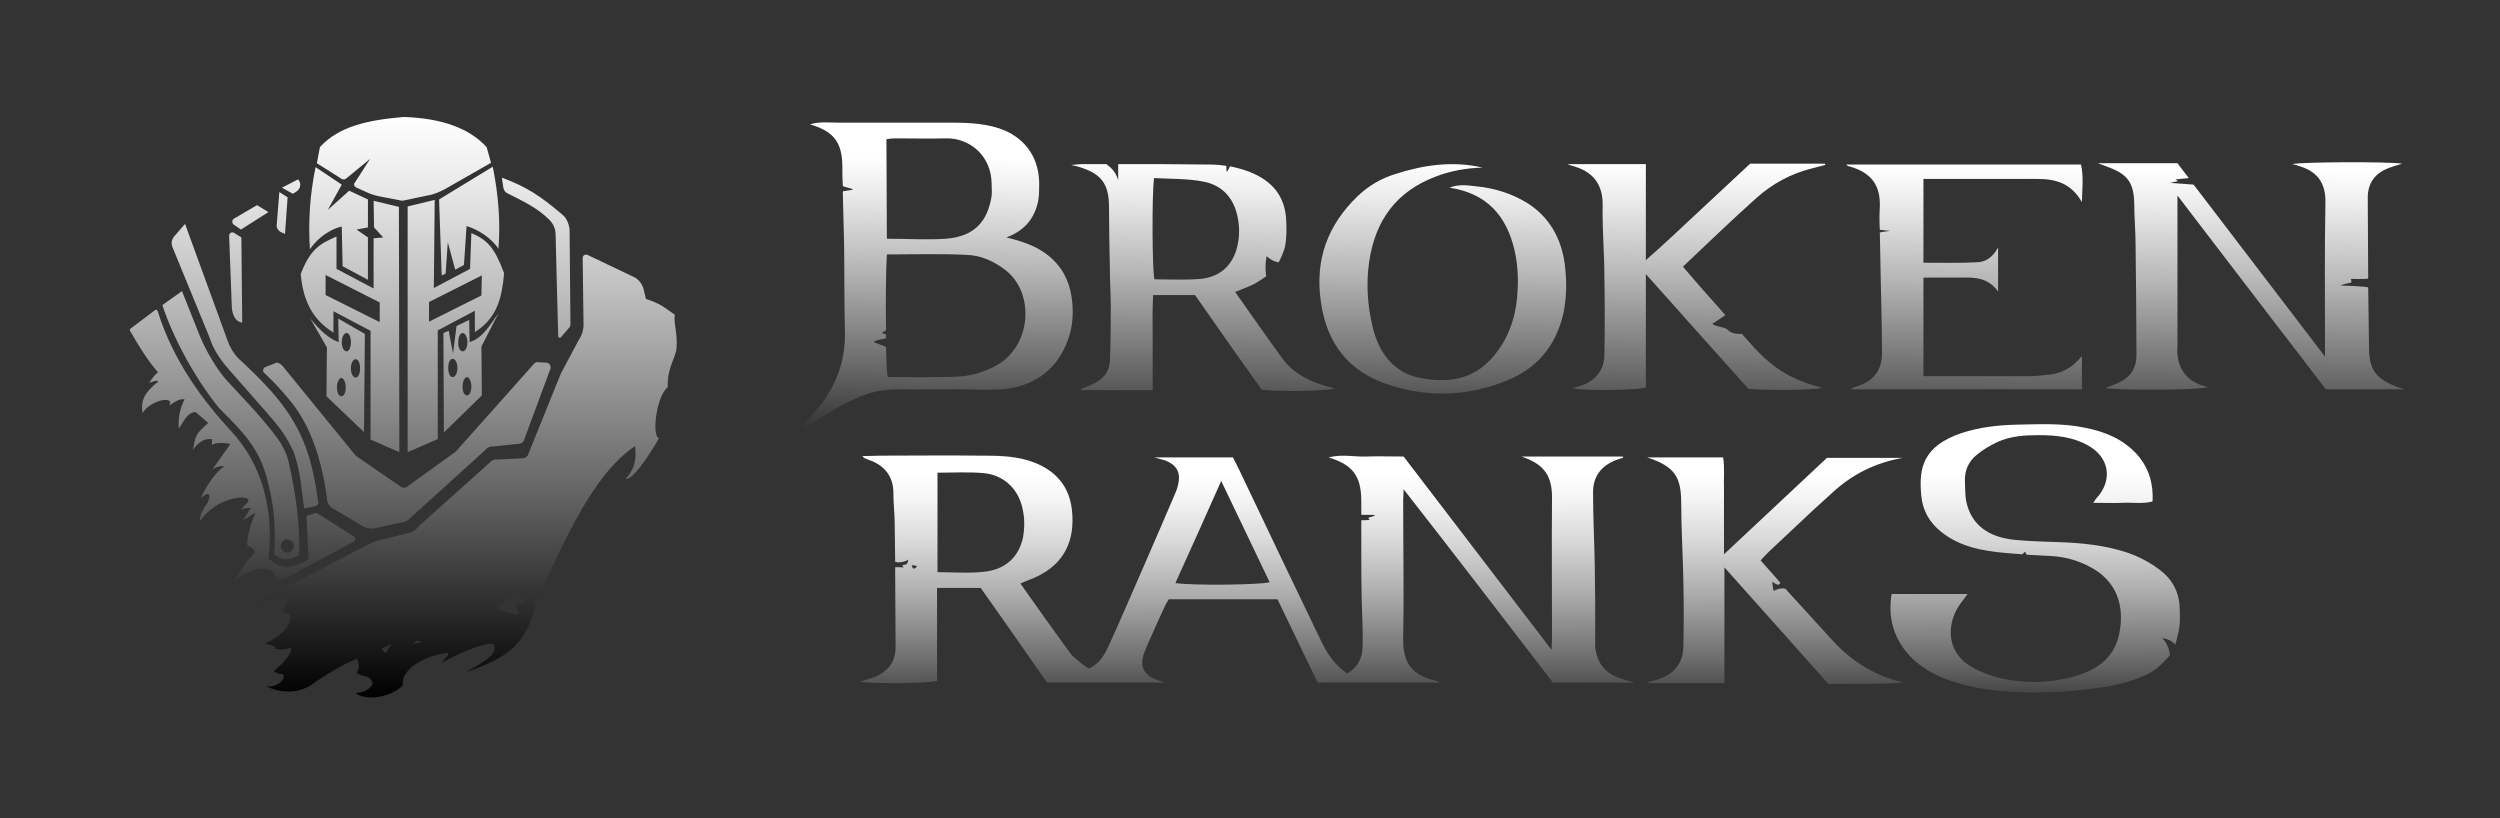
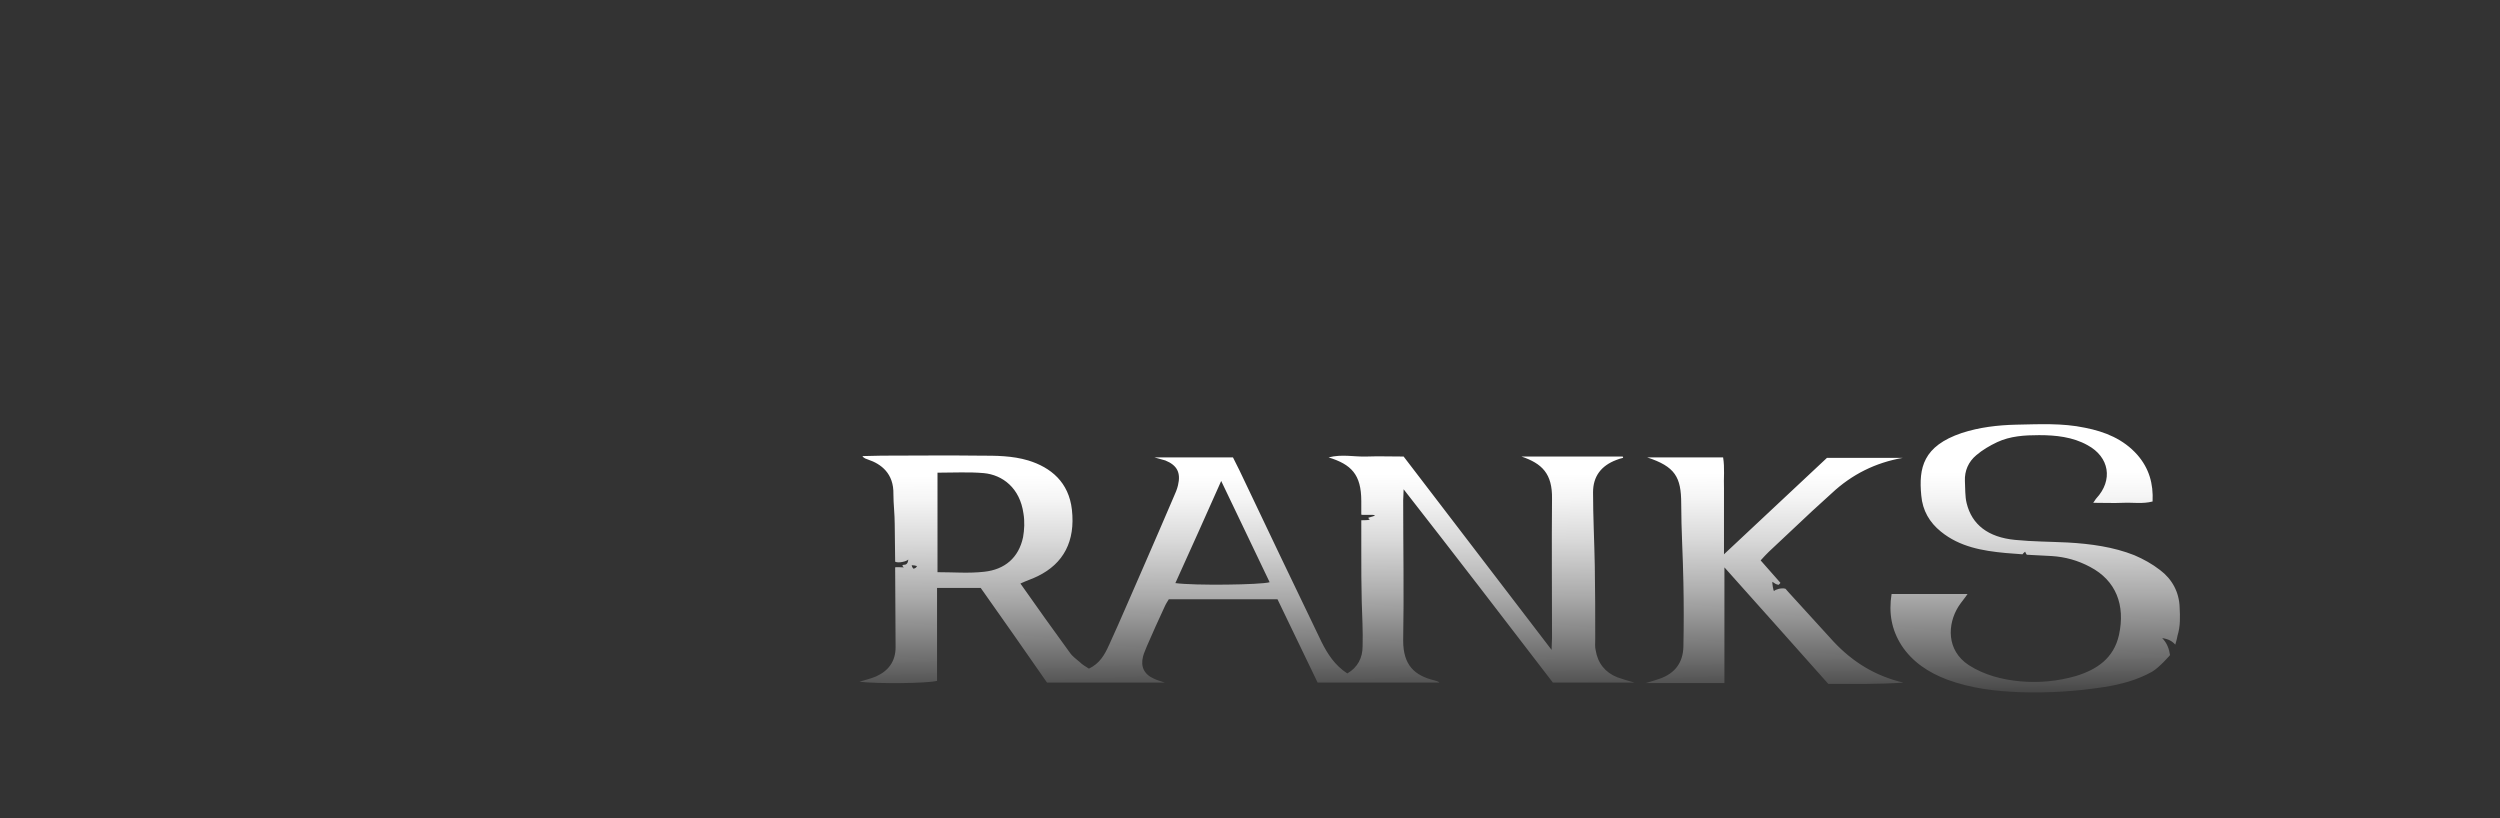
<svg xmlns="http://www.w3.org/2000/svg" version="1.1" id="Warstwa_1" x="0px" y="0px" viewBox="0 0 572.8 187.5" style="enable-background:new 0 0 572.8 187.5;" xml:space="preserve">
  <rect x="0" y="0" width="572.8" height="187.5" fill="#333333" stroke="none" />
  <style type="text/css">
	.st0{fill:url(#SVGID_1_);}
	.st1{fill:url(#SVGID_2_);}
	.st2{fill:url(#SVGID_3_);}
</style>
  <linearGradient id="SVGID_1_" gradientUnits="userSpaceOnUse" x1="92.396" y1="163.2" x2="92.396" y2="30.194" gradientTransform="matrix(1 0 0 -1 0 190)">
    <stop offset="0" style="stop-color:#FFFFFF" />
    <stop offset="0.109" style="stop-color:#EBEBEB" />
    <stop offset="0.333" style="stop-color:#B7B7B7" />
    <stop offset="0.652" style="stop-color:#636363" />
    <stop offset="1" style="stop-color:#000000" />
  </linearGradient>
-   <path class="st0" d="M77.5,73l0.1,5.4c-2.2-0.8-4.2-2.6-6.5-5.4l3.8,6.6l-0.1,11.2l8.6,8.2l0.2-22.5L77.5,73z M78.2,90.8  c-0.6,0-1-0.9-1-2.1c0-1.1,0.5-2.1,1-2.1s1,0.9,1,2.1C79.3,89.8,78.8,90.8,78.2,90.8z M79.4,80.5c-0.6,0-1.1-0.9-1.1-2.1  c0-1.1,0.5-2.1,1.1-2.1s1,0.9,1,2.1S80,80.5,79.4,80.5z M81.5,86.5c-0.6,0-1.1-0.9-1.1-2.1s0.5-2.1,1.1-2.1s1,0.9,1,2.1  S82.1,86.5,81.5,86.5z M84.3,45.7v6.4l-2.6,0.5l2.6,1.8v9.7L78.5,61l-0.2-9.1C76,52.4,73,54.2,71,57.1c-0.4-6.3,0-12.5,1.3-18.8l6,4  l-3.2,5.8l4.9-4.4L84.3,45.7z M107.5,73.3l0.1,5.1c3-1,4.5-3.7,6.6-6.6l-3.9,7.6l0.1,11.2l-8.7,8.5l-0.1-22.8l1.2-0.5l1,5.2l0.8-6.3  L107.5,73.3z M107,90.6c0.6,0,1-0.9,1-2.1c0-1.1-0.5-2.1-1-2.1s-1,0.9-1,2.1C105.9,89.7,106.4,90.6,107,90.6z M106,80.5  c0.6,0,1.1-0.9,1.1-2.1c0-1.1-0.5-2.1-1.1-2.1s-1,0.9-1,2.1C104.9,79.6,105.4,80.5,106,80.5z M103.7,86.4c0.6,0,1.1-0.9,1.1-2.1  s-0.5-2.1-1.1-2.1s-1,0.9-1,2.1S103.1,86.4,103.7,86.4z M112.9,38.2c1.3,6.4,1.8,12.7,1.3,18.8c-1.6-2.5-4.8-4.5-7.3-5.2l-0.6,8.9  l-2,1.1l-1.7-6.3l-0.5,7.2l-0.9,0.4l-0.6-17.4L112.9,38.2z M53.7,53.4l1.6,1l0.2,19.5c0,0-2.3,0-2.4-3.9l-0.6-16  C52.5,53.4,53.2,53,53.7,53.4z M53.6,51.5c-0.5-0.3-0.5-1.1,0-1.4l5.3-3.1l2.6,1.6l-6.3,4L53.6,51.5z M63.4,51.5L64,44l1.9,1.2  l-0.6,8.4l-1.1-0.5C63.7,52.8,63.3,52.1,63.4,51.5z M68.3,41.1L68.3,41.1c0.8,0.8,0.6,2.2-0.4,2.8l-0.8,0.5L64.6,43L68.3,41.1z   M128.4,48.8c0.4,0.4,1.7,1,2.1,3.7l0.2,21.7c0,0.4-0.1,0.7-0.4,1l-1.8,2.1c-0.2,0.2-0.5,0.1-0.6-0.2c-0.2-8.8-0.5-17.6-0.6-23.4  c0-1.2-0.5-2.4-1.4-3.3c-2.9-2.9-6.1-4.3-9.8-6.2c-0.9-0.5-0.8-1.7-1-2.7l-0.1-0.8C120.9,42.9,124,45.1,128.4,48.8z M60.8,84.1  l2.3-0.9c0.5-0.3,1.2,0.2,1.6,0.6l16.8,20.6l10,6.9c0.6,0.6,1.6,0.6,2.2-0.1l10.7-7.7l18-20.2c0.3-0.3,0.7-0.4,1-0.3l1.9,0.1  c0.8,0.2,1.1,1,0.7,1.7l-6,16.2c-0.3,0.5-0.8,0.7-1.3,0.7l-5.6,0.6c-0.8-0.1-1.5,0.3-2,0.9l-17,15.4c-0.4,0.5-1,0.9-1.6,1l-6.4,1.4  c-0.9,0.2-1.9,0.1-2.8-0.3l-7-4.2c-0.9-0.4-1.4-1.5-1.4-2.4c-1.4-10.5-4.5-17.2-7.8-21.5c-3.3-4.2-6.5-7.1-6.5-7.1  C60.1,85.1,60.2,84.4,60.8,84.1z M39.8,54.3l2.6-3l9.8,26.9c0.5,1.4,1.3,2.7,2.3,3.8c12.3,11.3,16.4,17.9,18.4,33  c0.1,0.5-0.2,0.9-0.7,1l-2.5,0.5c-0.2-1.6-0.5-3.4-0.7-5.3c-0.3-2.8-1-5.6-1.7-7.6c-1.8-3.9-3.4-5.9-6.3-9.2l-8.7-9.9  c-1.8-2.1-3.5-4.5-4.3-7.2l-8.5-20.7C39.2,55.8,39.3,55,39.8,54.3z M101.3,152.1c0,0.1-0.1,0.1-0.1,0.2  C101.1,152.3,101.2,152.2,101.3,152.1z M154.6,72.1l-1.7-1.2c-1.3-1-2.8-1.7-4.3-2.2l-0.6-0.2l-0.5-2.1c-0.3-1.3-1.2-2.5-2.4-3  l-10.5-5c-0.5-0.2-1.1,0.1-1.1,0.7l0.2,15.3c0,1.2-0.4,2.5-1.1,3.5l-4.1,7.7l-7.6,18.8c-0.3,0.4-0.8,0.6-1.2,0.6l-5.9,0.3  c-0.6-0.1-1.2,0.2-1.6,0.7l-16.4,14.7c-0.5,0.7-1.2,1.2-2,1.4l-7.4,1.8c-0.9,0.3-1.8,0.7-2.7,1.2L59,138l5.8-1.1  c2.8-0.3,0,1.5,0.1,3.5c3.7-0.3,0.9,5.2-4.3,7c0.4,0.1,3.2,0.7,2.2,1.1c1.3,0.5,2.6,0.4,3.8-0.2c0.5,1-0.8,2.8-3.9,5.5  c0.8,0.5,1.4,0.7,2,0.6c1.2,0.7-1.1,3.4-3.8,2.8c3.3,1.6,7.1,1.8,10.3-0.2c3.4-2.4,7.4-4.8,10.6-6.1c0.4,0.7,0.7,2.5-0.1,3.2  c1.2,1.2,2.9,0.2,3.7,2.4c-0.3,1.3-2.4,2.4-3.9,2.2c1.8,2,8.1,1.2,10.8-1.7c-0.2-2,0.7-2.8,2.2-4.4c2.2-1.4,4.6-2.7,8.1-3  c0.4,0.6-0.9,1.4-1.4,2.4c1-1,9.6-5,11.9-4.5c1,1.9-0.8,3.4-6.3,6.5c8.7-3.1,13.8-5.7,16-16c6.6-14.3,13-29.2,22.7-35.8  c0.5,3.5-0.5,5.9-2.2,7.5c2.1,0.6,7.7-9.3,7.7-9.3c-1.7-0.3-0.7-9.5,2-11.7c-0.2-4.4,1.8-6.6,2-8.9  C155.3,76.5,154.3,74.1,154.6,72.1z M88.4,149.6c-0.2,0-0.7-0.5-0.9-1.1l2.2-0.9L88.4,149.6z M94.7,147.5l0.5-0.5  c0.2-0.2,0.4-0.3,0.7-0.2l0.7,0.4L94.7,147.5z M118.2,138.5c-0.2,0.2,1.1,2.2,0.6,2.2c-1.5,0-5.6-0.8-4.5-1.8  c1.1-1.1,2.7-2.4,3.4-3.2c0.7-0.8,1.9,1.1,2.5,1.9C120.8,138.2,118.6,137.9,118.2,138.5z M72.5,117.5l8.6,5.4c0.4,0.3,0.4,0.9,0,1.2  l-15.9,8.5c-0.6,0.3-1.6,0.4-1.8-0.2c-2.1-4.5-7.9-0.5-9.7,0.4c0,0,2.9-4.7,4.7-6.1c-0.2-1-0.8-1.4-1.7-1.6  c-0.2-2.2,0.7-4.8,1.8-7.6c-0.8,0.3-1.3,1-2.9,1.6c1.1-1,1.2-2.1,2-2.7c-1.3-0.1-1.9,0.2-2.3,0.4c0,0,0.3-0.7,1.2-1.4  c0.9-1,0.3-1.5-1.6-1.4c-6.2,0.7-9.1,5.4-9.1,5.4c-0.1-1.1,0.6-2.5,1.3-3.6c0.9-0.8,1.8-4.2-1-1.7c-0.3,0,2.7-5.8,5.3-7.2  c-0.8-0.3-1.8,0.1-2.7,0.6l4.1-5.8c-2.9-0.5-4.3,0-4.2,0.4c0,0-0.2-1.1,0.1-1.4c0,0-2.3-0.9-4.5,2.4c0.6-3.3,0.5-3.5,3.5-6.2  l-2.9-2.5c-1.4,0.1-2.1,0.9-3.8,3.8c-0.3-2,0.2-4.7,1.3-6.7c-0.3,0-1-0.4-3.5,1.4c1.3-2.4-4.4-1.2-6.1,1.7c0,0-0.7-2.2,0.8-4.4  c1.2-1.7,2.7-2.7,2.7-2.7c0.1-0.5-0.8-0.2-2,0.2c0,0,1.1-1.8,2-2.4c-2.2-2.5-4.3-5.8-6.4-9.5c-0.1-0.2-0.1-0.4,0.1-0.5l5.7-4.3  c0.2-0.1,0.4,0,0.5,0.2c3.6,11.7,10.7,20.9,16.7,27.4c7.5,8,9.2,17.7,9,25.3c0,1.4-0.1,2.8-0.3,4c2.4,2.4,5.5,2.8,9.2,0.1l-0.5-9.8   M63.1,99.8c-4-5.2-7-8.1-11.2-12.7C49.7,84.7,47,80,45.8,77l-4.1-10.3l-4.5,3.2c2.6,7.9,7.7,17.1,13,23.6  c5.3,5.3,8.8,8.8,10.7,15.2c1.8,6.1,2.4,12,1.9,18.4c2.1,1.4,3.7,1.4,5.8,0c0.1-7-0.8-13.8-2.3-20.5  C65.8,103.9,64.7,101.9,63.1,99.8z M65.8,126.6c-0.8,0-1.5-0.7-1.5-1.5s0.7-1.5,1.5-1.5c0.9,0,1.5,0.7,1.5,1.5  S66.7,126.6,65.8,126.6z M78.3,41l-5.7-3.6l0.7-3.7c4.4-4.8,11-6.2,19.2-6.9c9.2,0.3,15.2,2.8,19,6.9l1,3.6l-10.5,6  c-1.3,0.7-2.7,1.3-4.1,1.5L92.2,46L87,45c-1.1-0.2-2.3-0.6-3.3-1.1l-2.2-1c-0.3-0.2-0.5-0.6-0.3-0.9l3.6-5.6L79.2,41  C79,41.1,78.6,41.2,78.3,41z M91.5,103.6l-0.1-56.2L85.6,46l0.1,6.1l2.1,2.3l-2.2,0.2v11.5l-8.5-4.5v-7.4c-3.7,1.6-6,2.8-8.2,8.6  c0.5,5.5,2.3,10.2,7.5,13.4v-4.9l8.5,4.5v24.9L91.5,103.6z M74.6,67.6V63L87,69.3v4.5L74.6,67.6z M93.4,103.6V47.3l6.2-1.5L99.4,66  l8.3-4.4l0.3-8.2c3.7,1.6,5.3,3.3,7.5,9.2c-0.5,5.5-1.5,10.2-6.7,13.5v-4.9l-8.5,4.5v24.9L93.4,103.6z M110.3,67.7l0.1-4.6  l-12.1,6.1v4.5L110.3,67.7z" />
  <linearGradient id="SVGID_2_" gradientUnits="userSpaceOnUse" x1="348.055" y1="81.492" x2="348.266" y2="16.292" gradientTransform="matrix(1 0 0 -1 0 190)">
    <stop offset="0" style="stop-color:#FFFFFF" />
    <stop offset="8.548176e-02" style="stop-color:#F5F5F5" />
    <stop offset="0.233" style="stop-color:#D9D9D9" />
    <stop offset="0.424" style="stop-color:#ACACAC" />
    <stop offset="0.652" style="stop-color:#6D6D6D" />
    <stop offset="0.908" style="stop-color:#1E1E1E" />
    <stop offset="1" style="stop-color:#000000" />
  </linearGradient>
  <path class="st1" d="M420.1,147c-3.1-3.4-6.2-6.8-9.3-10.2c-0.6-0.6-1.7-1.9-1.7-1.9c-0.9-0.3-2.4,0.2-2.6,0.5  c-0.2,0.2-0.5-2-0.4-2.1c0.4,0.3,0.8,0.6,1.4,0.7c0,0,0.5-0.4,0.4-0.5c-1.5-1.7-3-3.4-4.5-5.1c0.7-0.8,1.3-1.4,1.9-2  c3.3-3.1,6.6-6.2,9.9-9.3c1.5-1.4,3-2.7,4.5-4.1c4.6-4.3,10-7,16.3-8.1h-17.4c-7.7,7.2-15.5,14.5-23.6,22.1v-7.6c0-2.5,0-5,0-7.5  c-0.1-2.3,0.2-4.7-0.2-7.1h-17.4c6.4,2.1,7.8,4.5,7.8,10.6c0,6,0.4,12,0.5,18.1c0.1,4.9,0.1,9.8,0,14.7c-0.1,3.7-2,6.1-5.4,7.3  c-0.9,0.3-1.8,0.6-3.2,1h18V130c8.2,9.2,16.1,18,23.8,26.7c5.9,0,11.6,0.1,17.2-0.3C429.7,154.9,424.5,151.7,420.1,147z   M499.4,139.2c-0.1-3.5-1.7-6.5-4.5-8.6c-1.8-1.4-3.8-2.5-5.9-3.4c-4.8-1.9-10-2.6-15.2-2.9c-4-0.2-8.1-0.2-12.1-0.6  c-6.2-0.6-9.9-3.5-11.1-8.4c-0.4-1.6-0.3-3.4-0.4-5.1c-0.1-2.3,0.8-4.4,2.6-5.9c1.4-1.2,3.1-2.2,4.8-3c3-1.4,6.3-1.6,9.6-1.6  c3.8,0,7.7,0.4,11.1,2.3c5,2.7,5.9,8,2,12.2c-0.2,0.2-0.3,0.5-0.7,1c2.5,0,4.7,0.1,6.9,0c2.2-0.1,4.4,0.3,6.7-0.3  c0.2-4.1-0.8-7.6-3.5-10.7c-3.2-3.6-7.4-5.3-12-6.2c-5.2-1.1-10.5-0.8-15.8-0.7c-4.2,0.1-8.4,0.6-12.4,1.9c-8.9,3-9.9,8-9.3,14.3  c0.3,3.5,1.9,6.2,4.5,8.3c4.3,3.5,9.5,4.4,14.8,4.9c1.4,0.1,2.5,0.2,3.9,0.3c0.1-0.2,0.6-0.6,0.6-0.6s0.3,0.7,0.4,0.7  c1.9,0.1,3.8,0.2,5.7,0.3c3.1,0.2,6,1,8.8,2.5c5.9,3.1,8.1,8.7,6.6,15.6c-1.2,5.3-5,7.9-9.9,9.4c-4.2,1.2-8.5,1.6-12.8,1.2  c-4.1-0.4-8.1-1.4-11.7-3.7c-5.2-3.4-4.9-9.4-2.4-13.4c0.7-1.1,1.6-2.1,2.1-2.9h-17.4c-0.7,4.4,0,8.2,2.3,11.8  c2.5,3.8,6.2,6.2,10.4,7.8c5.4,2,11.1,2.7,16.9,2.9c6.4,0.2,12.8-0.2,19.2-1.2c3.8-0.6,7.5-1.6,10.9-3.5c1.7-1,4.1-3.8,4.1-3.8  c-0.2-1.4-0.7-2.8-1.8-3.9c1.4,0.2,2.3,0.7,3,1.5c0,0,0.4-1.3,0.5-2C499.6,143.4,499.5,141.3,499.4,139.2z M355.8,156.4h18.7  c-1.7-0.5-2.8-0.8-3.9-1.2c-2.8-1.1-4.5-3.2-5-6.2c-0.2-0.8-0.1-1.7-0.1-2.6c0-5.6,0-11.1-0.1-16.7c-0.1-5.6-0.4-11.3-0.4-16.9  c0-3.7,1.9-6.1,5.3-7.4c0.5-0.2,1.1-0.4,1.6-0.5c0-0.1-0.1-0.2-0.1-0.3h-23.2c4.7,1.6,7.1,3.9,7,9.7c-0.1,10.6,0,21.3,0,31.9  c0,0.8-0.1,1.6-0.1,2.7c-11.5-15-22.7-29.7-33.9-44.3c-3,0-5.8-0.1-8.5,0c-2.8,0.1-5.6-0.6-8.7,0.2c5.2,1.6,7.5,3.9,7.5,10  c0,1,0,2.1,0,3.1c0,0.2,3.1-0.1,3.1,0.2c0,0.1-0.7,0.3-1.4,0.5c-0.4,0.1,0.5,0.4,0.1,0.5c-0.3,0.1-1.8,0.1-1.8,0.1  c0,2.5,0,4.9,0,7.4c0,3.7,0,7.5,0.1,11.2c0.1,3.4,0.3,6.9,0.2,10.3c0,2.6-1.1,4.8-3.5,6.2c-2.8-1.8-4.5-4.4-5.9-7.2  c-6.3-13.1-12.6-26.2-18.8-39.3c-0.5-1-1-2-1.5-3h-18c1.3,0.4,1.9,0.5,2.5,0.7c2.7,1.1,3.6,2.8,2.9,5.7c-0.2,0.9-0.6,1.8-1,2.7  c-2.2,5.2-4.5,10.4-6.7,15.5c-2.7,6.1-5.3,12.3-8.1,18.4c-1,2.2-2.1,4.2-4.6,5.4c-0.8-0.5-1.5-0.9-2.1-1.5c-0.8-0.7-1.7-1.3-2.3-2.2  c-3.8-5.2-7.5-10.4-11.3-15.8c1.5-0.7,2.8-1.1,4-1.7c5.9-2.9,8.6-8,7.8-15.2c-0.7-6.3-4.8-9.7-10-11.3c-3.7-1.1-7.4-1.1-11.1-1.1  c-7.5-0.1-15,0-22.5,0c-1.5,0-3,0.1-4.4,0.1c0.4,0.6,0.9,0.6,1.3,0.8c3,1,5.9,3.2,5.8,7.9c0,2.3,0.3,4.6,0.3,6.9  c0,2.9,0.1,5.7,0.1,8.6c0.8,0.4,2.7-0.1,3-0.5c0,0,0,1.2-0.9,1.2s-0.1,0.6-0.1,0.6s-2-0.1-2,0c0,6.1,0.1,12.2,0.1,18.3  c0,3.2-1.6,5.4-4.5,6.7c-1.2,0.5-2.5,0.8-3.8,1.2c4.1,0.5,15.5,0.4,17.8-0.2v-21.3h10c5.1,7.2,10.2,14.5,15.2,21.7h27  c-1.2-0.4-1.9-0.6-2.5-0.9c-2.3-1-3.1-2.8-2.5-5.1c0.2-0.8,0.6-1.6,0.9-2.4c1.3-3,2.6-5.9,4-8.9c0.3-0.7,0.7-1.3,1-1.8h24.9  c3.1,6.4,6.2,12.9,9.2,19.1h27.9c-0.3-0.3-0.7-0.4-1.1-0.5c-4.6-1.1-7.2-3.5-7.2-9.1c0.2-10.7,0-21.5,0-32.2c0-0.7,0.1-1.4,0.1-2.5  C333.4,127.2,344.6,141.8,355.8,156.4z M209.3,130.3c-0.2-0.2-0.4-0.5-0.4-0.8c0.5,0,0.9,0.1,1.2,0.2  C209.9,130.1,209.7,130.2,209.3,130.3z M225.5,131c-3.5,0.4-7,0.1-10.7,0.1v-22.8c3.7,0,7.2-0.2,10.6,0.1c4.3,0.4,8.3,3.4,9.1,9.3  c0.3,1.8,0.2,3.7-0.1,5.4C233.4,127.8,230.2,130.5,225.5,131z M269.3,133.6c3.5-7.7,6.9-15.3,10.5-23.4c3.8,8,7.5,15.6,11.1,23.2  C288.9,134,273.6,134.2,269.3,133.6z" />
  <linearGradient id="SVGID_3_" gradientUnits="userSpaceOnUse" x1="367.22" y1="152.388" x2="366.453" y2="76.168" gradientTransform="matrix(1 0 0 -1 0 190)">
    <stop offset="0" style="stop-color:#FFFFFF" />
    <stop offset="0.109" style="stop-color:#EBEBEB" />
    <stop offset="0.333" style="stop-color:#B7B7B7" />
    <stop offset="0.652" style="stop-color:#636363" />
    <stop offset="1" style="stop-color:#000000" />
  </linearGradient>
-   <path class="st2" d="M245.5,67.9c-0.6-3.8-2.3-7-5.5-9.5c-2.7-2.1-5.8-3.1-9.4-4c4.3-1.6,6.5-4.5,7.3-8.5c0.2-1.3,0.2-2.7,0.2-4  c-0.1-6.4-3.8-10.7-9.2-12.5c-4-1.3-8.1-1.3-12.2-1.3c-8.2,0-16.5,0-24.8,0c-2,0-4.1-0.3-6.3,0.4c5.1,1.5,7.4,3.8,7.4,9.7  c0,1.5,0,2.9,0.1,4.4c0,0.2,2.3,0.6,2.3,0.8s-2.3,0.3-2.3,0.5c0.1,4,0.2,8,0.3,12.1c0.1,6.7,0,13.4,0.2,20.1  c0.1,6.1-1.7,11.5-5.3,16.3c-1.8,2.4-3.9,4.6-5.9,6.9c0.1,0.1,0.2,0.1,0.2,0.2c0.4-0.3,0.8-0.6,1.1-0.8c4-2.8,8.1-5.5,12.6-7.5  c2.9-1.3,5.9-2,9.2-2c4.7,0.1,9.4,0,14.1,0c3.6,0,7.3,0.3,10.9-0.1c6.8-0.8,11.9-4.7,14.2-11.3C245.9,74.6,246,71.2,245.5,67.9z   M203.1,31.9c0.6-0.1,1.3-0.2,1.9-0.2c3.9,0,7.9,0.1,11.8,0c5.3-0.1,10.3,3.9,10.4,10.3c0,1,0.1,1.9,0,2.9  c-0.9,5.7-3.8,9.3-10.5,9.8c-4.4,0.3-8.8,0-13.5,0L203.1,31.9L203.1,31.9z M228.7,83.5c-2.9,1.7-6,2.6-9.2,2.8  c-5.4,0.2-10.7,0.1-16.1,0.1c-0.2-0.7-0.3-3.3-0.4-6.8c0-0.4-2.7-0.9-2.7-1.3s2.7-0.6,2.7-0.9c0-0.2,0-0.5,0-0.7c0-0.3-1.9-0.1,0-1  c-0.1-6.7,0-14.4,0.2-17.4c6.2,0,12.2-0.2,18.3,0.1c3.3,0.1,6.3,1.5,8.9,3.5C237.1,67.2,236.3,78.9,228.7,83.5z M498.9,44.8  c11.6,15.2,22.8,29.8,34,44.4h18c-6.1-1.9-8-4-8.1-9c-0.1-4.8-0.1-9.5-0.2-14.3c0-0.3-6.4-0.5-6.4-0.5s1-0.4,2.3-0.6  c0.5-0.1,0.1-0.9,0.1-0.9s4,0.1,4-0.1c0-6.2-0.1-12.3-0.1-18.5c0-3.3,1.6-5.6,4.8-6.8c1-0.4,1.9-0.6,3.1-1  c-3.5-0.5-23.1-0.4-25.2,0.1c0.5,0.1,1,0.2,1.4,0.4c4.3,1.2,6.3,3.9,6.2,8.4c-0.2,10.6-0.1,21.3-0.1,31.9v3.4  c-10.2-13.4-20.2-26.4-30.1-39.4l-5.4-0.4l1.8-0.4l-0.5-0.4l3-0.3c-0.9-1.2-1.8-2.3-2.6-3.4h-18.2c1.1,0.4,1.6,0.6,2.1,0.8  c4.7,1.7,6.1,3.6,6.2,8.5c0,3.1,0.3,6.1,0.3,9.2c0.1,8.5,0.2,17.1,0.2,25.6c0,2.7-1.3,4.8-3.7,6c-1.1,0.6-2.2,0.9-3.4,1.4  c2.9,0.6,21.6,0.5,23.5-0.2c-0.6-0.2-1.2-0.3-1.7-0.5c-3.2-1.2-4.9-3.5-5.3-6.9c-0.1-0.6,0-1.1,0-1.7V44.8z M293.8,82.1  c-3.6-4.9-7.1-10-10.8-15.2c1.7-0.7,3.1-1.2,4.3-1.8c1-0.5,2.8-1.8,2.8-1.8c-0.2-1.5-0.2-3,0.1-4.6c0.9,0.8,1.8,1.3,2.8,1.4  c0,0,1.1-2.2,1.4-3.5c0.4-1.9,0.4-4,0.3-6c-0.2-5.8-3.4-9.3-8.6-11.3c-1.4-0.5-2.8-0.9-4.3-1.2c-1.2,2.8-0.6-0.1-0.9-0.1  c-1.3-0.2-2.5-0.3-3.8-0.3c-7-0.1-13.9-0.1-20.9-0.1v3.7c-0.5-1.8-1.5-2.8-2.7-3.7H248c-0.7,0-1.3,0.1-2.6,0.2  c1,0.2,1.3,0.3,1.7,0.4c5.3,1.6,7,3.9,7,9.4c0,4.7,0.1,9.4,0.2,14.1c0,2.9,0.2,5.7,0.2,8.6c0,4.1,0,8.2-0.2,12.3  c-0.1,2.8-1.8,4.5-4.3,5.6c-0.8,0.3-1.5,0.6-2.3,0.9c0,0.1,0.1,0.2,0.1,0.3h16.3c0-3.8,0-7.4,0-11s-0.1-7.2,0.1-10.8h9.6  c5.1,7.3,10.2,14.6,15.3,21.7c4.7,0.5,14.7,0.3,16.7-0.3C300.3,87.7,296.3,85.6,293.8,82.1z M275.1,63.9c-3.5,0.3-7.1,0.1-10.6,0.1  c-0.5-2.2-0.6-18.9-0.1-23.2c3.9,0.2,7.6,0.1,11.3,0.8c4.7,0.9,7.3,4.2,8,8.9c0.4,2.4,0.2,4.7-0.5,7C281.9,61.4,279,63.5,275.1,63.9  z M401.7,79.4c-0.9-1-2.6-2.9-2.6-2.9c-1.3,0.1-2.6-0.2-3.2-0.9c-0.8-0.8-2.6-0.6-3.6-1.4c1-0.6,2-1.3,3-2c0,0-2.5-2.9-3.8-4.3  c-2-2.2-3.9-4.5-5.9-6.8c5.7-5.4,11.2-10.7,16.9-15.8c3.6-3.2,7.8-5.5,12.6-6.7c1-0.3,2.1-0.5,3.1-0.8c0-0.1,0-0.2-0.1-0.3H401  c-3.9,3.6-7.8,7.3-11.7,10.9c-3.9,3.6-7.7,7.3-12.2,11.2v-22h-18c0.8,0.3,1.3,0.5,1.8,0.6c4.9,1.5,6.4,5,6.3,9  c-0.1,5.5,0.4,10.9,0.4,16.4c0.1,5.8,0.1,11.7,0,17.5c0,3.5-1.8,6-5.2,7.2c-0.6,0.2-1.2,0.4-2.2,0.7c4.2,0.6,14.8,0.4,16.9-0.2v-26  c8.1,9.1,15.9,17.8,23.5,26.3c4.4,0.4,14.7,0.3,16.9-0.2c-1.4-0.5-2.9-0.8-4.3-1.4C408.7,85.9,404.9,83,401.7,79.4z M358.5,60.4  c-0.8-5.8-3.5-10.7-8.6-13.9c-3.6-2.2-7.5-3.4-11.6-3.8c-1.9-0.2-3.9-0.6-6.2,0.3c8.7,1.3,13.1,6.6,14.9,14.3  c0.7,3.1,0.9,6.2,0.7,9.4c-0.2,4.3-1.2,8.3-3.4,12c-4.9,8-11.2,9.2-18.4,8c-6.6-1.1-10.1-5.9-11.5-12.2c-1.1-4.8-1.4-9.6-0.7-14.5  c1.4-9.6,6.3-16.2,15.4-19.6c3.4-1.3,7-1.9,10.6-2c-6.9-1.6-13.6-0.6-20.1,1.5c-3.2,1-6.1,2.7-8.6,5.1c-6.8,6.6-9.7,14.4-8.4,23.9  c1.3,9.8,6.4,16.3,15.7,19.3c8.9,2.9,18,2.6,26.7-0.9c7.1-2.8,11.5-8,13.2-15.5C359,68,359,64.2,358.5,60.4z M468.9,85.9  c-1.2,0.1-2.5,0.3-3.7,0.3c-7.2,0-14.4,0-21.6,0h-2.9V63.6c3,0,5.8,0,8.7,0c3.2-0.1,6.2,0.1,8.4,3.2V56.7c-1.3,2.4-3,3.4-5,3.4  c-4,0.2-8,0.1-12.1,0.1V41h3c7.7,0,15.4,0,23.1,0c4.1,0,7.7,0.9,10.2,5.3c0.1-3.2,0.4-5.9-0.2-8.6H423c0.3,0.4,0.7,0.4,1,0.5  c5,1.5,6.9,4.5,6.7,9.3c-0.1,1.7-0.1,3.4,0,5.1c0,0.1,2.4,0.3,2.4,0.3s-2.4,0.3-2.4,0.4c0,1.5,0.1,3,0.1,4.5  c0.1,7.8,0.4,15.5,0.4,23.3c0,3.5-1.8,6-5.1,7.2c-0.6,0.2-1.3,0.4-1.9,0.7c0,0.1,0,0.2,0.1,0.2H477v-7.6  C474.8,84.3,472.2,85.7,468.9,85.9z" />
</svg>